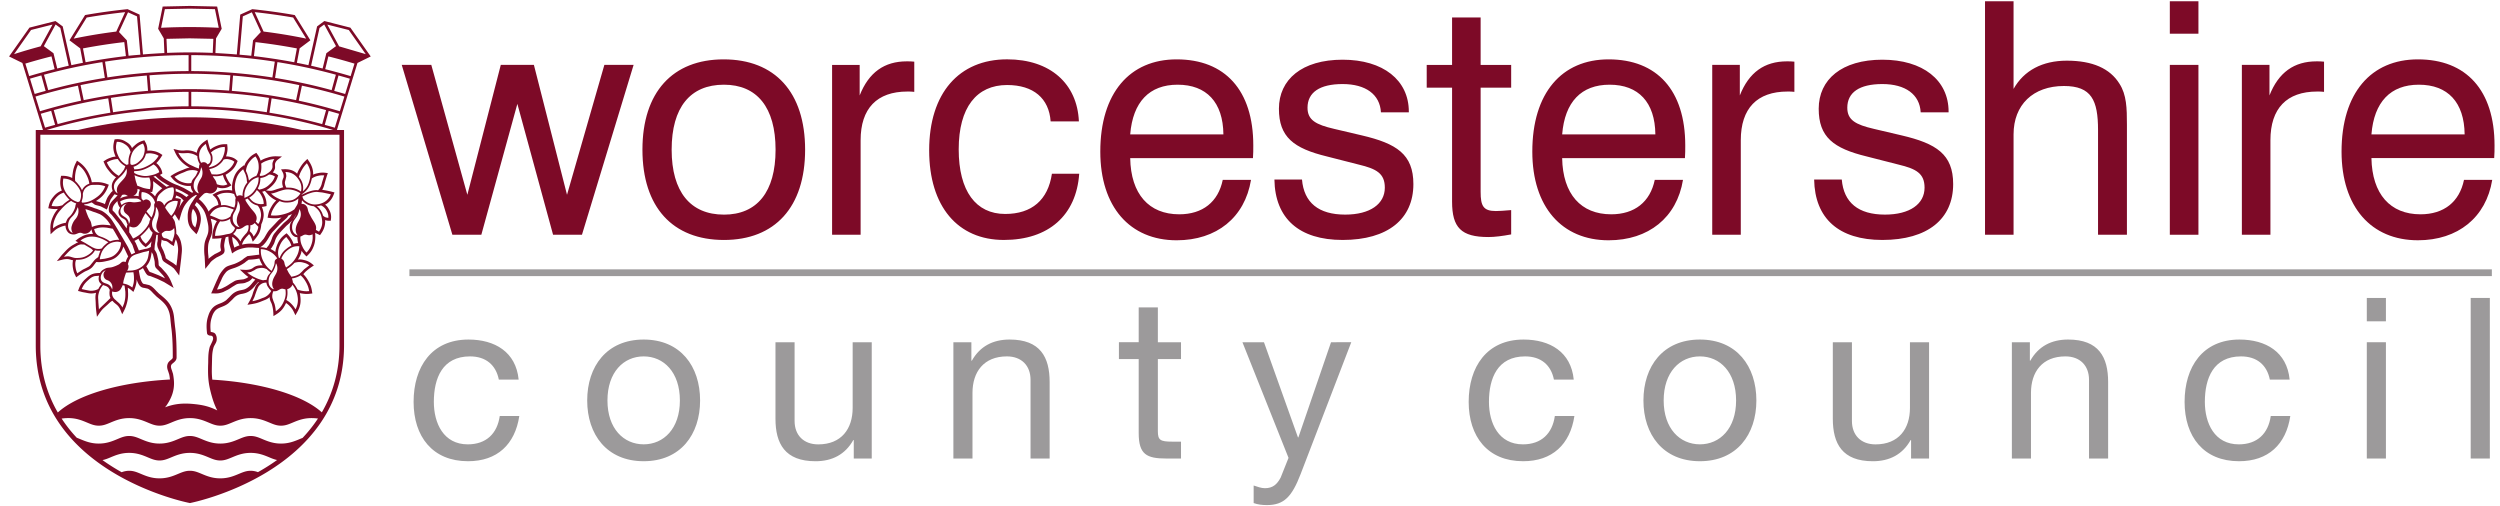
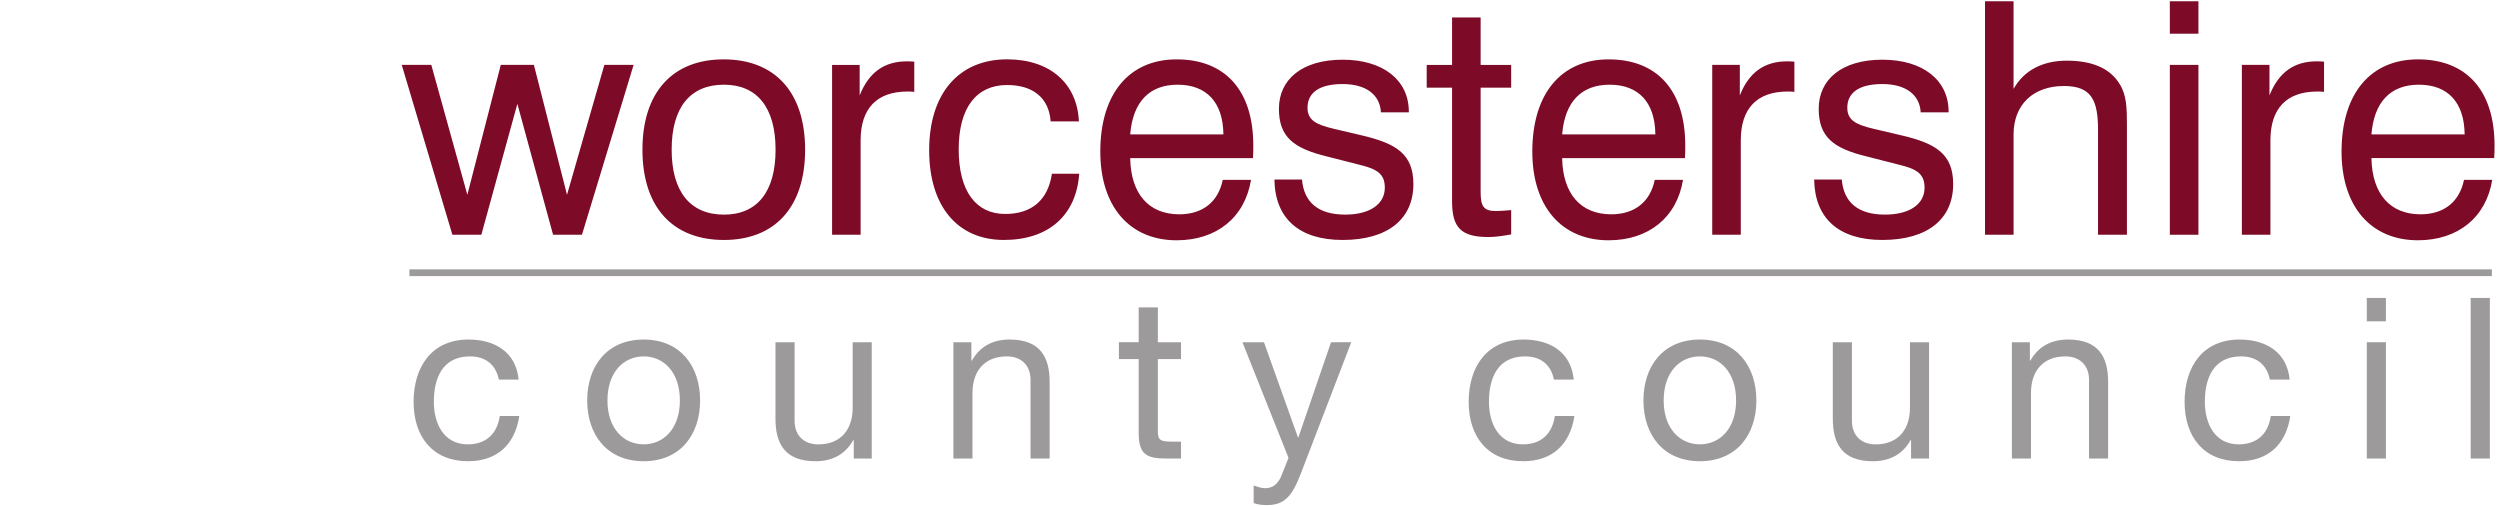
<svg xmlns="http://www.w3.org/2000/svg" width="158" height="32" fill="none">
  <g clip-path="url(#a)">
    <mask id="b" style="mask-type:luminance" maskUnits="userSpaceOnUse" x="-387" y="-752" width="582" height="826">
-       <path d="M-386.898 73.384h581.207v-824.686h-581.207V73.384z" fill="#fff" />
-     </mask>
+       </mask>
    <g mask="url(#b)">
-       <path d="m20.497 1.329-.03.023-.427.318-.547 2.45a25.198 25.198 0 0 0-.73-.15c.043-.225.165-.864.173-.914.05-.036.68-.51.68-.51L18.63.953l-.037-.007a37.383 37.383 0 0 0-2.626-.364l-.022-.003-.762.344-.216 2.52c-.449-.038-.9-.067-1.352-.09.008-.229.039-.897.039-.93l.358-.603-.288-1.407-1.733-.038-1.712.038-.011.066-.273 1.341.356.603c.001.033.029.7.04.93-.452.022-.903.05-1.355.088L8.821.922l-.76-.344-.022.003c-.88.09-1.764.213-2.627.364l-.036.007-.985 1.595.679.51c.008.05.129.687.17.912-.242.046-.485.097-.729.151l-.547-2.45-.458-.34-1.649.417-.015.025L.574 3.568l.84.411 1.3 4.235h-.45v.013H2.26v13.61c0 8.04 9.618 9.933 9.716 9.95l.028.007.025-.006c.1-.018 9.715-1.94 9.715-9.98V8.227h-.004v-.013h-.445c.158-.526 1.278-4.17 1.297-4.235l.838-.411-1.285-1.82-1.648-.42zm-.304.44c.005-.005.264-.198.297-.22l.746 1.368-.611.447-.236.966c-.24-.06-.485-.122-.728-.176l.532-2.385zm1.034 2.953-.268.974a33.356 33.356 0 0 0-3.575-.772l.15-.999c1.247.198 2.48.464 3.694.797zm-6.669.037-.076.968a33.932 33.932 0 0 0-2.49-.095c-.828.001-1.65.032-2.467.094l-.077-.968c.845-.063 1.69-.096 2.543-.096.86 0 1.715.035 2.567.097zm-3.997-1.416-.04-.888 1.467-.032 1.495.032-.039.888c-.485-.02-.968-.032-1.453-.032-.48 0-.954.013-1.43.032zm6.437 2.844-.137.906a31.9 31.9 0 0 0-4.773-.375v-.913a32.71 32.71 0 0 1 4.91.382zm-5.079-.382v.913a31.695 31.695 0 0 0-4.774.377l-.137-.909a32.942 32.942 0 0 1 4.911-.381zm-6.628.524-.2-.95a33.688 33.688 0 0 1 4.188-.605l.076.967c-1.369.111-2.727.308-4.064.588zm1.55-.114.136.908c-1.126.181-2.237.42-3.333.721l-.248-.886a32.495 32.495 0 0 1 3.444-.743zm5.163.672c3.08 0 6.123.449 9.048 1.327h-1.983a31.608 31.608 0 0 0-14.132 0H2.954a31.422 31.422 0 0 1 9.05-1.327zm5.024.236.138-.908c1.162.186 2.31.434 3.442.743l-.246.886a31.445 31.445 0 0 0-3.334-.721zm-2.377-1.38.076-.967c1.412.113 2.807.316 4.187.604l-.201.949a32.851 32.851 0 0 0-4.062-.586zm1.397-2.196c.025-.208.087-.741.1-.885.876.1 1.755.234 2.615.397l-.165.876a35.718 35.718 0 0 0-2.55-.388zm2.48-2.44c.002.007.809 1.31.82 1.332a33.762 33.762 0 0 0-2.69-.445l-.56-1.228c.814.09 1.629.203 2.43.341zm-3.181-.072.569-.258c.122.266.535 1.164.57 1.245-.067.073-.494.526-.494.526l-.112.978c-.247-.028-.495-.047-.741-.07.034-.408.2-2.336.208-2.42zm2.02 2.862-.152 1a34.152 34.152 0 0 0-5.127-.404v-1.01c1.779.006 3.541.146 5.28.414zm-7.185-2.141c.036-.19.217-1.071.238-1.178l1.571-.032 1.593.033c.023.107.203.987.24 1.177a38.137 38.137 0 0 0-1.836-.046c-.6.001-1.208.015-1.806.046zm1.737 1.727v1.01c-1.726.004-3.438.14-5.13.402l-.151-.998a34.76 34.76 0 0 1 5.281-.414zm-6.51.452-.165-.876a36.483 36.483 0 0 1 2.61-.399c.017.143.08.676.103.885-.855.1-1.705.228-2.548.39zM8.09.777c.14.063.505.23.57.258l.21 2.422c-.25.02-.498.04-.743.068l-.112-.977-.496-.526c.039-.08.45-.979.572-1.245zM4.658 2.44l.821-1.332c.8-.138 1.616-.252 2.429-.34l-.56 1.227a33.9 33.9 0 0 0-2.69.445zm1.812 1.485.155.999a33.265 33.265 0 0 0-3.577.773l-.269-.974a34.52 34.52 0 0 1 3.691-.798zM3.514 1.549c.035.024.294.215.3.22 0 .006.527 2.37.53 2.385-.244.054-.485.115-.726.176l-.237-.966-.61-.447.743-1.368zM.89 3.421c.044-.065 1.064-1.513 1.072-1.525.045-.012.984-.25 1.358-.343l-.752 1.375c-.557.148-1.12.314-1.678.493zm.712.598a35.474 35.474 0 0 1 1.652-.457c.01.03.19.779.198.808-.536.136-1.074.278-1.606.44-.01-.026-.231-.759-.244-.79zm.295.953c.237-.072.477-.138.715-.206l.272.977c-.23.063-.462.127-.692.195-.012-.04-.285-.928-.295-.966zm.345 1.13a32.971 32.971 0 0 1 2.684-.689l.198.949c-.874.19-1.739.409-2.596.668-.01-.034-.273-.89-.286-.928zm.334 1.09c.22-.067.44-.126.658-.187l.248.885c-.213.06-.427.116-.634.179-.006-.01-.258-.833-.272-.877zm13.726 22.647a1.324 1.324 0 0 0-.46-.086c-.272 0-.479.086-.742.195-.317.134-.679.284-1.178.284-.5 0-.86-.15-1.177-.284-.263-.11-.471-.195-.741-.195-.273 0-.48.086-.743.195-.317.134-.679.284-1.179.284-.499 0-.859-.15-1.177-.284-.262-.11-.469-.195-.743-.195a1.38 1.38 0 0 0-.474.091 13.244 13.244 0 0 1-1.212-.767c.172-.032.327-.095.51-.172.317-.133.679-.283 1.176-.283.5 0 .863.15 1.179.283.262.11.471.198.741.198.273 0 .48-.089.743-.198.317-.133.679-.283 1.179-.283.498 0 .86.15 1.177.283.262.11.47.198.741.198.273 0 .478-.089.742-.198.318-.133.678-.283 1.177-.283.5 0 .86.15 1.18.283.174.075.327.134.49.168-.398.284-.805.54-1.209.766zm2.82-2.162c-.061.023-.12.046-.182.073-.318.133-.68.284-1.18.284-.498 0-.859-.151-1.176-.284-.262-.11-.47-.196-.743-.196-.271 0-.478.086-.741.196-.317.133-.679.284-1.178.284-.5 0-.86-.151-1.177-.284-.263-.11-.471-.196-.741-.196-.273 0-.48.086-.743.196-.317.133-.679.284-1.179.284-.499 0-.859-.151-1.177-.284-.262-.11-.469-.196-.743-.196-.272 0-.478.086-.741.196-.316.133-.678.284-1.178.284-.499 0-.859-.151-1.179-.284-.075-.032-.144-.059-.212-.085a8.643 8.643 0 0 1-.956-1.212c.133-.018.273-.03.427-.03.502 0 .86.15 1.179.283.262.11.468.197.741.197.273 0 .48-.087.743-.197.317-.133.679-.282 1.176-.282.5 0 .863.15 1.179.282.262.11.471.197.741.197.273 0 .48-.087.743-.197.317-.133.679-.282 1.179-.282.498 0 .86.15 1.177.282.262.11.47.197.741.197.273 0 .478-.087.742-.197.318-.133.678-.282 1.177-.282.5 0 .86.15 1.18.282.262.11.469.197.739.197.273 0 .48-.087.742-.197.318-.133.68-.282 1.18-.282.15 0 .283.01.414.027a9.15 9.15 0 0 1-.974 1.226zm-8.188-4.05-.068-.214c-.032-.088-.062-.167-.062-.244 0-.031.004-.06.016-.091.018-.05.071-.093.13-.141.094-.078.21-.178.21-.343v-.14c0-.365-.007-1.18-.101-1.836l-.039-.362c-.028-.306-.05-.57-.226-.909-.166-.319-.414-.52-.677-.733l-.061-.05-.194-.192c-.126-.14-.256-.281-.442-.356l-.245-.057c-.111-.012-.146-.018-.216-.144-.07-.129-.088-.219-.118-.358l-.02-.09-.033-.185-.014-.085c.03-.014.063-.03.095-.05.063-.034.117-.069.164-.104l.122.215.034.06c.03.058.09.138.142.177.06.04.135.04.201.065l.407.161.43.206.605.369-.136-.338c-.1-.243-.18-.383-.339-.593l-.292-.324-.04-.039-.063-.053-.054-.052c-.026-.04-.026-.072-.026-.142l-.013-.155-.023-.142c-.035-.124-.053-.253-.101-.37a1.223 1.223 0 0 0-.075-.14c-.011-.02-.051-.07-.049-.09l.018-.262.04-.25.031-.2.028-.204a.315.315 0 0 0 .095-.002l-.01.393a.811.811 0 0 0-.03.19c0 .066.011.134.032.214l.086.202.047.088.024.05.09.243.008.05.036.13a.4.4 0 0 0 .168.18l.055.04.17.107.114.07.067.045.152.118.097.123.242.329.035-.3.094-.786.021-.22c.022-.192.04-.36.003-.598-.036-.206-.053-.31-.158-.505a.906.906 0 0 0-.176-.232 2.495 2.495 0 0 0-.056-.566c-.019-.107-.027-.193-.08-.29-.01-.015-.115-.177-.105-.19.058-.066.105-.124.147-.184l.271.423.144-.494c.095-.275.158-.43.334-.654.187-.238.33-.36.588-.497.023.013.045.02.066.025a2.11 2.11 0 0 0-.219.287l-.076.122a1.592 1.592 0 0 0-.24.501c-.048.187-.056.3-.052.471.001.207.034.426.14.607.076.134.19.238.296.35l.114.121.084-.154c.009-.02.197-.457.197-.823a1.252 1.252 0 0 0-.386-.864l.05-.08.067-.107c.108.084.176.15.274.271.243.291.312.516.405.923.053.23.076.355.066.582-.006.177-.06.306-.117.445-.056.138-.115.28-.135.475-.034.335-.002.63.014.745l.04.777.194-.24.084-.102a.774.774 0 0 1 .188-.202l.105-.08.137-.093.063-.03c.174-.084.314-.153.377-.221.12-.132.062-.29.047-.446-.01-.118.022-.241.041-.356l.018-.087.042-.146.052-.012c.04-.011.08-.017.115-.022.003.159.017.284.056.464l.176.597.129-.093c.21-.128.342-.18.58-.237.224-.051.352-.051.598-.046.098.007.196.02.293.022.037.002.073-.002.108.017-.013.155-.01.288.01.413l-.348.044-.403.05-.215.144-.097.082a2.551 2.551 0 0 1-.508.266l-.154.048c-.13.045-.283.082-.396.163-.09.067-.17.164-.24.253a1.763 1.763 0 0 0-.25.434l-.078.164-.35.8.175.003c.223.01.362-.01.574-.084l.313-.156.11-.065.175-.117.212-.128c.179-.108.413-.052.603-.124l.056-.025c.102-.038.19-.07.291-.162l.093-.102.107.053.079.035-.16.182c-.114.143-.216.267-.399.375-.107.066-.213.086-.325.108-.12.023-.254.05-.402.136-.156.093-.25.197-.343.297l-.22.213a1.427 1.427 0 0 1-.377.197c-.194.077-.394.158-.553.385-.122.173-.16.29-.22.485-.061.203-.08.397-.08.575 0 .145.012.28.027.426.008.09.075.136.155.156.06.015.137 0 .184.048.104.116.011.295-.044.412l-.118.246c-.088.323-.093.546-.1.829l-.002.205c-.007.166-.01.318-.01.46 0 .514.044.904.19 1.458.115.437.223.736.393 1.077-.449-.227-.845-.337-1.423-.398-.738-.079-1.273-.025-1.877.201.036-.046.068-.083.107-.14.314-.47.46-.888.46-1.374 0-.189-.024-.387-.064-.601zm-4.678-5.865a.349.349 0 0 0 .162.193c-.086.104-.153.2-.201.305a.863.863 0 0 1-.356.11c-.129.017-.214 0-.328-.023l-.118-.022-.251-.056c.091-.218.183-.358.393-.548.154-.14.247-.226.442-.273l.26-.021-.016.083a.524.524 0 0 0 .013.252zm-.03.827a1.27 1.27 0 0 1 .289-.576c-.003.004.137.05.148.053.065.02.116.055.172.095.045.05.06.106.104.155a1.07 1.07 0 0 0-.007.381c.014.053.029.097.05.136-.223.226-.455.44-.682.66l-.048.068-.035-.45-.008-.161c-.003-.056-.007-.103-.007-.153 0-.065.005-.129.023-.208zm.693-.56c-.127-.117-.33-.109-.456-.23-.138-.128-.112-.366-.022-.515a.416.416 0 0 1 .246-.2.345.345 0 0 0-.136.364.34.34 0 0 0 .141.216c.061.04.136.053.197.094a.475.475 0 0 1 .194.54.508.508 0 0 0-.164-.268zm.172.389a.357.357 0 0 0 .125.031.412.412 0 0 0 .266-.045c.13-.067.163-.162.231-.29.018-.032.03-.064.04-.093l.12.03.05.39.002.162c0 .202-.02.362-.09.595l-.103.25c.017-.04-.128-.206-.156-.237a1.994 1.994 0 0 0-.187-.171c-.022-.018-.094-.104-.12-.104l-.032-.038a.528.528 0 0 1-.139-.238.578.578 0 0 1-.007-.242zm.689-.505c.016-.076.022-.155.05-.252.05-.172.08-.27.14-.432l.404-.02.053-.01c.03.131.038.221.041.398 0 .185-.015.294-.068.466l-.04.11a1.262 1.262 0 0 0-.36-.204l-.22-.056zm.576-.817-.327.017c.02 0 .066-.114.072-.133a.44.44 0 0 0 .012-.22c-.005-.02-.033-.062-.029-.073l.021-.066.053-.162c.06-.126.106-.201.202-.272l.047-.033.12-.055.055-.021.475-.144.11-.025.087-.017.17-.047-.015.127-.015.085c-.032.206-.056.34-.17.518-.12.177-.216.266-.41.376-.162.087-.263.112-.458.145zM6.77 14.22c-.234-.02-.392-.03-.644.025-.114.025-.18.046-.322.1 0-.067-.019-.135-.036-.22-.033-.177-.122-.256-.194-.423-.07-.173-.112-.269-.177-.481l.064.012.27.088.155.06.16.05.263.103c.153.082.23.146.368.28.12.118.182.213.268.342l.06.093a2.23 2.23 0 0 0-.235-.03zm.36.237.125.206.136.24.05.084.095.17a1.479 1.479 0 0 0-.321.024 1.197 1.197 0 0 0-.251.074c-.02.008-.173-.107-.198-.12a2.834 2.834 0 0 0-.216-.109c-.117-.053-.247-.08-.356-.15a.557.557 0 0 1-.218-.306l-.028-.094.212-.065c.232-.051.37-.043.595-.022l.375.068zm-.91.558c.224.064.44.179.629.3-.04.023-.075.048-.114.077l-.119.104a1.196 1.196 0 0 0-.181.206.693.693 0 0 1-.478-.02l-.125-.057-.055-.032-.22-.13-.185-.113-.287-.152.126-.083c.26-.137.431-.175.71-.157.1.007.198.027.299.057zm-1.11.43.216.01.17.103.256.15.13.117c-.098.13-.187.208-.345.304-.247.15-.43.177-.726.177-.198.002-.392-.131-.59-.104l-.18.027.082-.095.047-.05c.2-.213.332-.354.6-.497l.079-.043a.667.667 0 0 1 .261-.098zm-.299.975c.31 0 .515-.03.787-.194.191-.12.295-.213.409-.409.123.035.228.04.349.02a1.351 1.351 0 0 0-.087.216 1.419 1.419 0 0 0-.057.19l-.137.103c-.096.071-.165.174-.243.265-.07.082-.126.175-.22.234-.065.038-.132.072-.197.107l-.187.091-.342.227a1.175 1.175 0 0 1-.108-.36 1.452 1.452 0 0 1-.02-.227c0-.083.009-.163.053-.263zm1.563-.33a1.09 1.09 0 0 1 .321-.512.942.942 0 0 1 .54-.284.743.743 0 0 1 .214-.019.532.532 0 0 1 .192.048l.007.01a.973.973 0 0 1-.288.677c-.216.23-.426.273-.744.342l-.309.037c.01-.104.027-.185.067-.299zm1.224-1.308-.133-.235-.246-.41-.074-.113a1.95 1.95 0 0 0-.299-.382 1.723 1.723 0 0 0-.42-.321l-.311-.12-.148-.046-.145-.056-.311-.101-.168-.03a.202.202 0 0 0-.03-.053 1.4 1.4 0 0 0 .458-.12c.035-.016.182.12.22.138.139.06.294.066.427.136.026.012.333.167.328.178l.06-.127.07-.198.035-.114.083-.205.19-.262.067-.072c.057.046.118.06.181.065-.055.078-.124.147-.196.22-.18.18-.381.386-.36.74.008.124.08.192.136.239l.059.06.417.523.447.652.12.183.314.525.169.496-.053.021-.176.089-.223-.471-.307-.53-.18-.299zm-3.075-.24c.015.075.033.118.08.184a.438.438 0 0 1-.257-.244c-.08-.175-.045-.392.034-.563.072-.154.22-.253.317-.39.097-.138.165-.29.218-.45-.006.019.022.078.03.1a.768.768 0 0 1-.175.663 1.107 1.107 0 0 0-.233.43.507.507 0 0 0-.014.27zm-.517-1.468a2.23 2.23 0 0 1 .488-.378c.097.07.204.12.331.165-.044.048-.054.112-.065.183a.656.656 0 0 1-.03.119 1.697 1.697 0 0 1-.207.382c-.103.148-.218.194-.294.358-.029.066-.054.123-.069.178a1.495 1.495 0 0 0-.392.106 1.58 1.58 0 0 0-.416.246c0-.268.047-.457.173-.724.097-.198.18-.301.333-.476.051-.06.1-.112.148-.159zm-.457-.034-.287-.02c.049-.188.11-.319.243-.478.166-.197.299-.292.53-.37.038.068.083.135.137.204.077.098.15.179.226.247a2.283 2.283 0 0 0-.454.35 1.282 1.282 0 0 1-.395.066zm1.377-.268c-.292-.086-.47-.212-.665-.465-.194-.252-.284-.49-.284-.768 0-.08.011-.166.025-.255.37.013.625.142.86.438.167.21.26.378.26.608 0 .038-.002.076-.006.118a.778.778 0 0 1-.085.283l-.105.041zm.025-1.118a1.436 1.436 0 0 0-.2-.215 1.825 1.825 0 0 1 .012-.472 1.86 1.86 0 0 1 .169-.558c.261.2.403.374.554.688.091.193.131.319.16.511a.812.812 0 0 0-.126.056.726.726 0 0 0-.338.366 1.415 1.415 0 0 0-.231-.376zm.269.866.008-.058a.893.893 0 0 0 .006-.21c.048-.245.141-.378.343-.49.142-.079.255-.079.413-.079l.086-.001c.227-.004.377.023.576.093-.141.338-.304.534-.619.746-.287.192-.508.273-.822.288-.012-.006-.041-.035-.056-.042l.065-.247zm5.909-.166c.102.033.18.072.293.136l.184.178c-.205.26-.275.448-.39.69l.052-.116c.089-.208.124-.34.149-.561l.01-.096-.094-.026a1.01 1.01 0 0 0-.25-.036.96.96 0 0 0 .046-.17zm-.037-.44.08.027.314.144.114.062.324.186a1.593 1.593 0 0 0-.135.123l-.25-.174a1.833 1.833 0 0 0-.437-.19.76.76 0 0 0-.01-.177zm.146.801c-.022.17-.053.287-.125.459a2.092 2.092 0 0 1-.134.263 1.445 1.445 0 0 1-.155.204c-.04-.04-.08-.083-.124-.142-.108-.144-.171-.225-.263-.376a.64.64 0 0 1 .374-.365.62.62 0 0 1 .427-.043zm-1.034 2.42c.074.069.158.081.228.09a.4.4 0 0 1 .115.031c.054.03.094.06.14.097.045.037.098.08.168.12l.136.078.032-.152c.017-.074.045-.154.087-.276.08.158.093.232.127.426.015.087.019.162.019.234 0 .1-.011.19-.022.296l-.022.229-.061.48-.186-.145-.065-.042-.133-.081-.137-.09-.074-.05c-.045-.034-.065-.046-.079-.076l-.018-.074-.014-.064-.106-.292-.021-.047-.057-.107-.064-.143c-.037-.085-.015-.173-.002-.263.002-.023.029-.162.01-.178zm.822-.37a1.34 1.34 0 0 1-.089.339l-.052.181s-.092-.063-.092-.065a1.208 1.208 0 0 0-.244-.138c-.081-.027-.187-.018-.246-.088a.3.3 0 0 1-.078-.195c0-.018 0-.039.004-.058.08-.046.122-.108.22-.137.093-.027.189.002.283-.013a.401.401 0 0 0 .226-.124c.02-.019.033-.038.05-.057.011.091.022.19.022.282l-.004.072zm-.053-2.494a1.041 1.041 0 0 1-.117.349.997.997 0 0 0-.09.034.741.741 0 0 0-.391.34c-.026-.07-.049-.129-.114-.186-.064-.053-.105-.087-.188-.097a.274.274 0 0 0-.16.022v-.019c0-.053.009-.104.025-.17.049-.189.142-.273.297-.41.215-.194.406-.273.669-.296l.061.027c.014.069.026.133.026.195 0 .065-.007.13-.018.21zm-1.302-.825.312.237.27.216a1.92 1.92 0 0 0-.13.107c-.14.125-.254.229-.323.41a1.453 1.453 0 0 0-.323-.292l.046.004.095.007.023-.094c.03-.135.04-.215.043-.352 0-.092-.003-.17-.013-.243zm.075 1.77a2.385 2.385 0 0 1-.107.389.88.88 0 0 1-.068.14l-.311-.378.041-.062c.076-.112.172-.146.208-.277.022-.079.035-.131.012-.207-.034-.113-.103-.17-.213-.207-.101-.034-.173.017-.258.061a.453.453 0 0 0-.081-.09c-.047-.043-.042-.445 0-.445a.84.84 0 0 1 .539.22.805.805 0 0 1 .292.462c-.107.115-.022.241-.054.394zm-.263-1.264a2.239 2.239 0 0 1-.44-.08l-.37-.139c-.023-.116-.071-.202-.102-.338-.03-.13-.05-.219-.068-.324.115.06.23.1.39.133.188.039.357.022.544.012.022.068.046.138.058.205.015.09.018.178.018.268l-.03.263zm-.857.26c.063-.096.064-.177.064-.278.049.02.097.037.15.054l-.018.053a.857.857 0 0 0-.056.361.876.876 0 0 0-.28-.023h-.065a.404.404 0 0 0 .205-.168zm-.135.336c.127-.003.221-.006.33.066.055.036.09.067.106.111-.154.035-.241.05-.398.061-.178.013-.288-.053-.46-.011-.16.037-.261.066-.376.183a.488.488 0 0 1-.092-.232 1.46 1.46 0 0 1 .773-.177l.117-.001zm-.92 0c.039-.046.073-.095.105-.149l.032-.076c.057-.014.11-.032.181-.022.088.013.133.061.201.09a1.55 1.55 0 0 0-.52.157zm.01.568c.012.012-.049.116-.055.129a.44.44 0 0 0-.037.182c.003.117.07.218.152.293.084.075.199.108.278.185.08.08.076.189.14.275-.014.029-.042.148-.057.259l-.323-.467-.218-.273-.198-.25-.093-.095c-.047-.042-.054-.053-.056-.073-.014-.247.128-.393.307-.573.015.144.076.32.16.408zm.464.74c-.072-.103-.192-.154-.289-.228a.34.34 0 0 1-.135-.367.417.417 0 0 1 .127-.24.434.434 0 0 1 .281-.14c-.097.013-.18.153-.2.237a.359.359 0 0 0 .081.337c.103.101.225.16.275.306a.433.433 0 0 1-.04.391.512.512 0 0 0-.1-.296zm.123.605.008-.097.021-.06a.362.362 0 0 0 .08.036c.1.036.17.042.273.017.14-.037.194-.122.29-.231.118-.136.124-.255.216-.413.054-.098.093-.17.138-.247l.315.381a.56.56 0 0 0-.068.175l-.014.075a1.797 1.797 0 0 1-.338.48 1.874 1.874 0 0 1-.68.498l-.151-.258-.09-.133v-.223zm1.48.244a1.192 1.192 0 0 1-.225.468c-.073.1-.132.16-.216.234l-.172-.172a.889.889 0 0 1-.16-.303c.098-.076.19-.165.296-.277.108-.118.186-.212.255-.32a.633.633 0 0 0 .029.104c.043.104.089.155.194.266zm-.897.382c.039.089.082.16.15.25.079.102.134.159.235.235l.07.054.072-.055c.121-.1.188-.168.296-.318l-.032.216-.01.139-.09.046a.67.67 0 0 1-.216.07c-.032.005-.063.01-.1.018l-.107.027c-.086.02-.164.038-.242.06l-.192-.46-.089-.147c.097-.046.18-.09.255-.135zm.81.999.013-.084.013-.068.081.148.08.313.028.15.006.113c.003.075.003.17.07.272l.103.106.042.036.038.04.273.298c.05.067.083.12.118.18l-.385-.186s-.432-.17-.435-.17c-.053-.022-.108-.026-.158-.066-.042-.037-.062-.091-.09-.14l-.115-.202c.042-.046.08-.097.12-.158.136-.208.163-.374.199-.582zm.062-1.804a.717.717 0 0 1-.009-.217c.018-.187.139-.34.184-.518.045-.185.057-.294.055-.484 0 .022.054.075.065.097a.715.715 0 0 1 .104.323c.031.367-.28.736-.064 1.087.039.068.07.106.136.15a.434.434 0 0 1-.322-.147.582.582 0 0 1-.15-.29zm.899-2.476-.394-.311-.435-.335c.054-.014.103-.028.14-.035.146.144.269.262.44.367.153.096.292.179.437.254a1.03 1.03 0 0 0-.188.06zm-.927-.74c-.262.062-.421.081-.68.026-.182-.038-.3-.08-.435-.165a.509.509 0 0 1-.002-.112c.329-.002.543-.056.852-.207.143-.07.26-.14.366-.217a.691.691 0 0 1 .253.237c.066.09.095.156.118.253a1.523 1.523 0 0 1-.472.186zm-.315-.56c-.288.144-.49.194-.8.196a.292.292 0 0 0-.03-.119l-.02-.04c.163-.051.268-.11.41-.231.198-.168.316-.31.385-.596a.965.965 0 0 1 .422-.008.981.981 0 0 1 .38.14c-.204.317-.393.484-.747.658zm-.169-.804c-.058.244-.163.367-.345.524a.739.739 0 0 1-.437.2l-.084-.05a1.66 1.66 0 0 1-.01-.217c0-.104.019-.203.058-.327.07-.228.155-.356.346-.527.136-.12.241-.178.399-.232.07.133.108.254.108.384a.958.958 0 0 1-.035.245zm-.928.097c-.041.137-.062.25-.062.367l-.006.214-.112.04c-.284-.154-.44-.337-.567-.651a1.197 1.197 0 0 1-.105-.474c0-.103.02-.212.051-.33a.79.79 0 0 1 .463.12c.227.134.34.276.409.528a1.493 1.493 0 0 0-.07.186zm-.737.25c.116.196.262.335.475.455-.037.07-.05.162-.108.243a2.291 2.291 0 0 1-.255.311.921.921 0 0 1-.056.052 1.625 1.625 0 0 1-.49-.424 1.641 1.641 0 0 1-.259-.42c.103-.065.182-.104.308-.146.15-.047.242-.065.385-.07zm.28 1c.127-.14.191-.233.277-.402-.012.028.014.116.014.147a.7.7 0 0 1-.108.39c-.172.278-.54.477-.522.846a.449.449 0 0 0 .05.194.43.43 0 0 1-.214-.28c-.12-.413.27-.639.503-.895zm5.604-1.405c.136-.129.238-.193.42-.265.167-.068.286-.09.455-.092.003.037.007.074.007.109 0 .098-.016.187-.047.305-.087.314-.206.492-.457.673-.132.094-.287.16-.504.204l-.006-.042.139-.162c.09-.145.1-.255.095-.421a.596.596 0 0 0-.102-.309zm.354 1.385-.302-.012c-.048-.098-.09-.182-.15-.33.23-.047.397-.118.542-.221.16-.117.272-.232.357-.379.15-.051.232-.044.401-.002.118.03.192.069.279.137a1.18 1.18 0 0 1-.463.565 1.194 1.194 0 0 1-.664.242zm.548.397.141.224a.705.705 0 0 1-.27.07 1.131 1.131 0 0 1-.396-.078l-.03-.095c-.048-.176-.145-.246-.232-.415l.25.01c.154-.016.278-.04.394-.084.036.14.072.23.143.368zm-.992-1.111-.118.073a.734.734 0 0 0-.11-.103.329.329 0 0 0-.137-.036h-.015c-.015 0-.155.034-.147.047a.914.914 0 0 1-.127-.454c0-.036 0-.07.004-.108.032-.258.16-.452.416-.639l.104.363.108.216c.05.09.098.165.102.282l.002.055a.515.515 0 0 1-.082.304zm-.614.056c-.058.08-.037.178-.06.284l-.221-.086-.37-.173a1.741 1.741 0 0 1-.49-.415 1.51 1.51 0 0 1-.217-.329c.222.056.412.025.621.02.242.027.384.073.582.196.004.17.053.326.155.503zm-.12.446c-.035.089-.066.16-.122.26l-.024.042-.079.101c-.06.071-.119.132-.158.239-.014.04-.026.076-.035.11a1.07 1.07 0 0 1-.529-.046 1.085 1.085 0 0 1-.527-.351c.182-.11.317-.179.532-.26l.133-.055a.983.983 0 0 1 .4-.105.906.906 0 0 1 .409.065zm-.233.675a.483.483 0 0 1 .03-.079c.067-.144.182-.267.26-.407.08-.135.123-.288.15-.442a.754.754 0 0 1 .061.543c-.026.118-.105.21-.159.312-.101.194-.188.425-.114.644.022.06.042.1.061.16a.434.434 0 0 1-.242-.198c-.101-.159-.098-.357-.047-.533zm.172 2.226a.91.91 0 0 1 .008.108c0 .178-.057.393-.114.552-.07-.068-.142-.14-.167-.215a1.307 1.307 0 0 1-.071-.44v-.049c0-.141.012-.226.048-.36.013-.046.031-.078.045-.117.127.15.21.298.25.521zm4.062-3.379c.134-.097.242-.146.42-.205.164-.054.283-.074.427-.081-.044.002-.116.182-.124.22-.034.11.015.248-.023.353-.065.173-.171.244-.33.348a.716.716 0 0 1-.427.145l-.042-.058c.089-.165.105-.274.111-.503a1.83 1.83 0 0 0-.012-.219zm-.052.91c.186-.022.316-.07.484-.178l.054-.037c.077-.009.116.004.192.027l.045.017.144.072a1.14 1.14 0 0 1-.35.515 1.113 1.113 0 0 1-.583.306l-.065.016c-.027-.025-.054-.05-.084-.075.117-.215.166-.41.163-.662zm1.581-.38c.346.007.601.14.809.436.137.194.202.373.202.572 0 .075-.008.151-.026.231a1.292 1.292 0 0 0-.78-.249.888.888 0 0 0-.137.002.594.594 0 0 1-.097-.362l.039-.146.048-.203c0-.111-.02-.194-.058-.281zm1.892 3.313c-.066-.156-.181-.304-.255-.44-.067-.129-.14-.25-.19-.39-.035-.107-.035-.236-.116-.326-.052-.061-.09-.101-.17-.125a.347.347 0 0 0-.14-.011l.03-.23a1.111 1.111 0 0 0 .746.373c.29.19.43.397.5.74.02.1.032.19.032.28 0 .207-.07.391-.203.59l-.198-.113a.51.51 0 0 0-.036-.348zm-1.773 4.091a.418.418 0 0 0 .172-.081.396.396 0 0 0 .154-.201c.187.24.295.488.328.753a1.243 1.243 0 0 1-.133.81 1.514 1.514 0 0 0-.219-.301 1.37 1.37 0 0 0-.366-.294c.08-.223.093-.428.064-.686zm.646.023a1.862 1.862 0 0 0-.293-.448c0-.08-.029-.152-.055-.25.22-.034.396-.098.544-.2.151.137.23.238.337.425.118.207.168.356.206.574a1.384 1.384 0 0 1-.363-.004 1.394 1.394 0 0 1-.376-.097zm.29-1.136-.167.153c-.127.086-.3.145-.515.176-.045-.085-.103-.15-.161-.245l-.053-.1-.069-.135c.181-.113.34-.232.48-.395a.94.94 0 0 1 .6-.007.887.887 0 0 1 .343.162l-.33.254-.129.137zm-1.014-.254-.062-.138c-.033-.08-.034-.15-.058-.218a.372.372 0 0 0-.058-.105c-.006-.003-.006-.007-.01-.01a.737.737 0 0 0-.11-.097c.1-.24.215-.39.42-.547.24-.182.426-.245.72-.227-.021.322-.088.522-.262.794-.163.253-.35.405-.58.548zm.623-3.83-.095.152c-.227.166-.426.25-.742.328a2.01 2.01 0 0 1-.744.054c.04-.178.086-.3.19-.472.115-.194.2-.294.364-.432.148.066.287.1.48.094.265-.007.466-.051.704-.255l-.004.051-.025.229c-.031.102-.076.169-.128.25zm.026.444a1.81 1.81 0 0 1-.097.197.912.912 0 0 1-.096.136l.193-.333zm-.137 1.418a.308.308 0 0 0 .203.045c.005.146.021.262.053.378a1.32 1.32 0 0 0-.29.05 1.634 1.634 0 0 0-.13-.275 1.66 1.66 0 0 0-.242-.322l-.07-.073-.083.062c-.246.19-.37.35-.498.633-.065.153-.11.315-.132.488a1.342 1.342 0 0 0-.25-.162l-.046-.027.077-.095c.039-.07.08-.136.118-.204.058-.108.08-.227.129-.342.03-.072.079-.15.123-.216.053-.072.114-.148.175-.21l.063-.073.306-.318.17-.149.24-.236c-.059.073-.117.146-.153.24-.096.272-.018.64.237.806zm-.175.585a1.516 1.516 0 0 0-.285.18c-.223.17-.35.335-.459.605l-.041-.002a1.096 1.096 0 0 1-.056-.332c0-.165.046-.312.114-.467.105-.238.217-.375.407-.53l.186.246a1.3 1.3 0 0 1 .134.3zm-.893.812a.387.387 0 0 0-.08.052c-.1.077-.078.183-.096.297l-.034.121a2.45 2.45 0 0 1-.144.314 1.495 1.495 0 0 1-.487-.545 1.394 1.394 0 0 1-.198-.726c0-.032 0-.067.004-.101.221.008.375.047.583.162a1.2 1.2 0 0 1 .452.426zm.579-2.542a.496.496 0 0 0 .115-.165c.083-.03.162-.063.234-.102l-.072.126c-.11.179-.294.314-.45.452l-.318.333-.063.068-.199.244c-.065.083-.128.21-.159.313a2.223 2.223 0 0 1-.205.44l-.145.18a1.336 1.336 0 0 0-.397-.055.965.965 0 0 0 .287-.237c.21-.23.316-.532.528-.761l.066-.068.239-.251.08-.087c.142-.154.31-.286.459-.43zm-1.57 2.862c.028.05.051.086.07.12a1.139 1.139 0 0 0-.316.016.733.733 0 0 0-.285.132.555.555 0 0 1-.188.097 1.03 1.03 0 0 1-.343.034l-.312-.016.23.212c.117.108.21.188.311.253a.584.584 0 0 1-.218.118l-.06.025c-.188.037-.438.025-.607.125l-.259.156-.156.103-.117.07-.264.133c-.115.04-.204.057-.302.064l.2-.449.08-.174a1.63 1.63 0 0 1 .218-.383l.043-.054c.165-.214.416-.242.65-.335.215-.087.34-.152.546-.288l.133-.108.134-.093a4.04 4.04 0 0 0 .67-.075c.034.1.081.201.142.317zm-.91.566c.073-.005.144-.014.233-.036l.243-.12a.531.531 0 0 1 .218-.106c.229-.045.338-.045.547.054.07.07.15.136.245.203-.074.102-.159.162-.207.3a1.11 1.11 0 0 0-.056.178.816.816 0 0 0-.215.02 2.088 2.088 0 0 1-.526-.184 2.088 2.088 0 0 1-.482-.31zm.831.77a.55.55 0 0 1 .387-.128l.01.066a.745.745 0 0 0 .04.122c.018.036.038.067.06.1l.068.096c.011.015.12.143.125.137a.883.883 0 0 1-.535.446l-.11.043a2.54 2.54 0 0 1-.544.162l.128-.263.06-.177.065-.186.048-.117c.051-.125.087-.218.198-.301zm.601.093a.576.576 0 0 1-.041-.083c-.065-.174-.038-.38.03-.549.058-.139.182-.233.248-.366.085-.172.12-.277.155-.462-.004.019.036.081.045.103.01.035.022.071.029.107a.773.773 0 0 1 .007.219c-.017.156-.097.28-.172.411-.11.192-.197.44-.12.657a.428.428 0 0 0 .1.173c-.015-.02-.076-.027-.1-.038a.617.617 0 0 1-.092-.064.542.542 0 0 1-.089-.108zm.218.321c-.002.003.158 0 .172-.004.087-.02.153-.064.231-.107a.372.372 0 0 1 .129-.047c.097-.01.158.033.24.039.008.08.015.172.015.237 0 .198-.045.364-.146.582-.122.26-.261.413-.48.565a2.53 2.53 0 0 0-.078-.457l-.07-.179-.067-.204a.929.929 0 0 1-.01-.133c0-.087.028-.19.064-.292zm1.522-4.284c-.083.176-.14.39-.076.578a.43.43 0 0 0 .101.173.43.43 0 0 1-.282-.209.592.592 0 0 1-.074-.318.77.77 0 0 1 .103-.386c.075-.124.177-.228.24-.358.059-.128.098-.262.124-.4-.004.019.035.08.04.1.013.036.027.071.03.107a.671.671 0 0 1 .01.204c-.018.196-.131.34-.216.51zm.193.825c.118-.025.168-.101.287-.117.095-.01.184.04.281.037a.437.437 0 0 0 .198-.061c.008.067.01.13.01.192 0 .17-.03.322-.092.492a1.23 1.23 0 0 1-.298.472 1.236 1.236 0 0 1-.263-.389 1.169 1.169 0 0 1-.123-.626zm1.039-1.915c.086-.008.172-.025.26-.052a.74.74 0 0 1 .368.356.715.715 0 0 1 .098.436l-.14-.025a.452.452 0 0 1-.197-.126 1.101 1.101 0 0 0-.389-.589zm.244-.165c-.222.071-.449.075-.655.009a.937.937 0 0 1-.257-.132c-.066-.044-.144-.093-.185-.163a1.004 1.004 0 0 1-.061-.161l.346-.162c.212-.076.34-.122.564-.13l.348.038.137.027.403.087a.96.96 0 0 1-.64.587zm.065-1.252a.85.85 0 0 1-.23.41l-.086-.01c-.244.007-.384.059-.615.142l-.35.163.03-.044c.326-.222.495-.469.594-.86.013-.046.022-.09.03-.135a1.07 1.07 0 0 1 .441-.176c.133-.026.225-.029.344-.02l-.132.426-.026.104zm-.732-.399a1.113 1.113 0 0 1-.036.17c-.077.316-.202.524-.425.706.057-.314-.004-.574-.2-.851l-.048-.062c.051-.186.098-.294.2-.466.1-.169.18-.271.303-.397.145.228.226.444.226.683 0 .069-.007.14-.02.217zm-1.364.755c.277.011.539.108.75.245l-.05.076a.887.887 0 0 1-.157.17c-.187.162-.345.218-.63.227-.243.005-.384-.057-.614-.17a1.434 1.434 0 0 1-.412-.296c.021.022.154-.016.186-.023.053-.014.107-.032.16-.049l.143-.055.13-.04c.174-.053.297-.092.494-.085zm-.777.698a1.646 1.646 0 0 0-.3.383c-.124.21-.177.347-.224.587l-.026.12.122.016c.299.036.493.03.763-.028l-.191.166-.142.149-.076.083-.24.252-.059.062c-.125.123-.21.274-.298.425-.036.064-.072.13-.115.192-.046.066-.112.122-.155.188l-.043.047-.091.08-.093.034-.312-.022a2.3 2.3 0 0 0-.687.06l.012-.044a.973.973 0 0 1 .102-.217c.024-.04.048-.07.072-.101l.05-.066c.036-.047.074-.085.109-.124.033-.036.068-.072.104-.115.02.023.044.05.069.087.04.06.085.173.098.212l.066.187.127-.15c.008-.01.222-.256.302-.454.054-.132.102-.334.108-.489.026-.064.075-.172.089-.233.066-.238.091-.403.027-.648a1.23 1.23 0 0 0-.081-.233c.063-.004.133-.012.209-.032l.091-.02-.001-.093a1.257 1.257 0 0 0-.166-.627 1.381 1.381 0 0 0-.111-.184 1.18 1.18 0 0 0 .172-.055l.158.177a1.6 1.6 0 0 0 .56.428zM15.024 14.2c.036.07.065.107.125.158a.432.432 0 0 1-.31-.17c-.119-.137-.146-.327-.127-.502.024-.194.164-.34.223-.52.06-.18.08-.29.089-.479a.725.725 0 0 1 .134.527c-.008.12-.07.221-.112.33-.079.199-.125.458-.022.656zm-.268.11c.036.038.064.07.097.098a.6.6 0 0 1-.19.29.459.459 0 0 1-.246.09l-.136.026a2.817 2.817 0 0 1-.691.093c.008-.157.028-.27.08-.435.065-.205.12-.322.241-.487a.623.623 0 0 0 .147.01.985.985 0 0 0 .49-.166c-.002.05 0 .097.01.148l.035.108c.04.097.084.148.163.226zm.137.827c.1.1.146.165.203.293l.036.078a1.817 1.817 0 0 0-.323.143l-.082-.28a2.058 2.058 0 0 1-.051-.4c.08.042.139.09.217.166zm.12-.12a1.817 1.817 0 0 0-.281-.23.755.755 0 0 0 .228-.32c.116.035.24 0 .34-.058.137-.073.234-.195.403-.176a.688.688 0 0 1-.03.33.56.56 0 0 1-.156.23l-.123.143-.047.06-.084.117-.066.146a1.051 1.051 0 0 0-.184-.241zm.803-.777a.301.301 0 0 0 .06-.01.468.468 0 0 0 .221-.135l.223.228c.002.027 0 .05-.002.074a1.16 1.16 0 0 1-.07.216c-.048.118-.153.259-.217.34-.042-.084-.073-.159-.134-.228-.013-.014-.12-.114-.115-.129a.843.843 0 0 0 .034-.356zm.502-.083-.151-.155a.455.455 0 0 0 .048-.143c.052-.302-.226-.512-.384-.724-.11-.149-.175-.232-.272-.39-.028-.045-.042-.09-.059-.13a1.79 1.79 0 0 0 .146-.066l.195.214a.931.931 0 0 0 .385.211c.022.006.04.014.061.02a.823.823 0 0 1 .178.357.898.898 0 0 1 .033.23c0 .101-.021.2-.058.33a.598.598 0 0 1-.122.246zm-.06-1.291a.82.82 0 0 1-.345-.19l-.166-.183c.187-.11.33-.246.453-.432l.033-.05c.135.111.21.204.298.372.097.18.129.311.137.502a.8.8 0 0 1-.41-.019zm-.15-.869c-.167.245-.351.392-.66.509l-.005-.229c.017-.213.084-.395.207-.582.186-.28.38-.418.691-.497l.002.075c0 .271-.068.474-.236.724zm.088-.878a1.08 1.08 0 0 0-.463.29l-.06-.276a7.109 7.109 0 0 0-.055-.166l-.073-.162a1.1 1.1 0 0 1 .264-.627c.11-.137.2-.212.338-.292.142.206.203.38.203.672a1.017 1.017 0 0 1-.154.561zm-.613.152c.01.046.014.096.018.143a.397.397 0 0 0 .028.114l-.076.105a1.318 1.318 0 0 0-.226.76.258.258 0 0 0-.134-.048s-.053-.008-.114.011c-.06.02-.07.03-.1.057a1.452 1.452 0 0 1-.14-.604c0-.105.014-.21.04-.322.08-.356.217-.57.488-.788l.144.306c.03.088.055.176.073.266zm-.685 1.236c.004.008-.02.068-.02.083-.01.114.007.227-.016.34l-.05.187-.237-.067c-.166-.055-.327-.108-.525-.084l-.076.008a.822.822 0 0 0-.08-.34.885.885 0 0 0-.185-.285c.202-.11.364-.16.611-.163.19-.003.305.015.48.079.026.079.057.159.098.242zm-.837.57c.176-.017.316.027.48.08l.232.083-.025.054-.06.108c-.047.078-.092.146-.117.272a.931.931 0 0 1-.517.209c-.132.005-.218-.035-.327-.087l-.208-.09-.257-.098c.19-.33.428-.489.799-.531zm-.783 2.011c.06-.15.126-.309.133-.528l.004-.09a2.22 2.22 0 0 0-.077-.554l-.02-.093.15.047c.07.021.13.05.186.077l.055.026a1.473 1.473 0 0 0-.2.446 1.677 1.677 0 0 0-.092.547l-.006.118.118-.001c.19-.003.327-.014.475-.038l-.01.038-.02.084c-.027.176-.068.353-.03.53a.439.439 0 0 1 .017.11c0 .024-.004.04-.016.054-.038.04-.225.129-.305.168l-.063.029-.185.126-.09.07a.775.775 0 0 0-.12.107l-.01-.177a2.944 2.944 0 0 1-.014-.687c.018-.16.066-.28.12-.409zm8.178-6.57v13.29c0 1.678-.435 3.082-1.116 4.252-1.19-1.079-3.785-1.881-6.923-2.067a5.173 5.173 0 0 1-.03-.576c0-.144.005-.296.009-.464l.005-.208c.006-.277.01-.475.09-.77.053-.187.208-.32.208-.527v-.041a.521.521 0 0 0-.094-.31c-.072-.088-.183-.097-.288-.122-.01-.113-.02-.229-.02-.354 0-.158.016-.327.07-.503.055-.181.086-.274.185-.418.118-.169.262-.226.445-.3.133-.052.287-.111.434-.23l.253-.24c.089-.096.161-.177.287-.252a.952.952 0 0 1 .327-.107c.12-.024.255-.05.4-.136.223-.131.34-.278.465-.432l.163-.187.024.04c-.15.114-.201.241-.253.373l-.047.112c-.034.078-.052.143-.073.206-.015.053-.028.102-.053.161-.06.141-.094.218-.169.352l-.116.204.231-.038c.275-.044.435-.088.691-.195l.106-.042c.131-.05.242-.093.378-.214 0 .026-.001.05.001.079a.777.777 0 0 0 .084.255c.022.047.044.09.06.15.054.203.072.316.085.528l.008.191.162-.1c.307-.192.47-.376.633-.728.093.06.164.12.255.218.117.126.172.206.244.361l.093.195.107-.186c.2-.345.253-.62.203-1.015a1.898 1.898 0 0 0-.033-.198c.061.014.12.025.207.036.181.024.29.024.47 0l.116-.015-.018-.112c-.04-.281-.1-.449-.242-.696a1.808 1.808 0 0 0-.31-.41l.049-.058c.036-.04.068-.077.113-.118.143-.124.223-.187.38-.292l.126-.087-.12-.097a1.133 1.133 0 0 0-.467-.233c-.185-.049-.287-.06-.422-.037.135-.216.201-.358.232-.559.06.099.129.179.23.282l.079.08.079-.078c.194-.188.286-.33.38-.581.098-.26.117-.559.085-.837l.046.022.18.084.084.042.056-.079c.208-.29.284-.556.271-.876.09.035.156.045.253.045h.1l.012-.099a.897.897 0 0 0-.114-.594c-.084-.16-.145-.245-.258-.32.264-.137.437-.346.552-.658l.043-.12-.12-.03a5.768 5.768 0 0 0-.483-.105l-.133-.023-.041-.009a.916.916 0 0 0 .081-.158c.032-.073.045-.131.057-.185a12.255 12.255 0 0 1 .173-.578l.045-.132-.137-.018a1.29 1.29 0 0 0-.467.017c-.15.029-.23.051-.323.101.01-.309-.083-.59-.29-.885l-.075-.11-.096.093c-.172.168-.26.281-.383.49a1.645 1.645 0 0 0-.168.348c-.223-.212-.48-.292-.83-.28l-.185.007.087.162a.498.498 0 0 1 .075.296c0 .045-.014.08-.036.126-.02.055-.051.122-.053.213a.75.75 0 0 0 .063.337c-.068.015-.133.036-.204.058l-.127.037c-.197.057-.358.151-.571.124l-.187-.025c.11-.056.21-.133.328-.239.216-.195.324-.356.417-.631l.025-.078-.065-.051a.808.808 0 0 0-.234-.118l-.043-.013a.712.712 0 0 0 .127-.216c.045-.119-.01-.243.025-.364a.49.49 0 0 1 .178-.238l.252-.194-.319-.009a1.59 1.59 0 0 0-.629.095 1.505 1.505 0 0 0-.403.18 1.279 1.279 0 0 0-.212-.417l-.058-.08-.087.048c-.194.105-.301.195-.437.367-.127.162-.192.263-.232.409l-.023-.04-.1.076c-.346.257-.512.51-.609.934a1.55 1.55 0 0 0-.035.592 1.14 1.14 0 0 0-.358-.027c-.307.004-.498.06-.762.217l-.128.076.11.103c.1.095.146.16.2.287a.78.78 0 0 1 .064.255c-.257.069-.46.205-.622.415a1.891 1.891 0 0 0-.295-.476 1.757 1.757 0 0 0-.323-.313c.112-.135.237-.255.331-.341a.36.36 0 0 1 .133-.047c.07-.01.13.018.197.03a.426.426 0 0 0 .33-.087.42.42 0 0 0 .177-.303.843.843 0 0 0 .383.058.818.818 0 0 0 .399-.115l.114-.064-.08-.104a1.4 1.4 0 0 1-.162-.259 1.47 1.47 0 0 1-.126-.306c.061-.032.122-.068.187-.117.274-.19.417-.367.543-.677l.032-.075-.062-.054a.83.83 0 0 0-.384-.198.911.911 0 0 0-.291-.036c.015-.04.03-.083.044-.14.054-.198.064-.328.04-.532l-.008-.102h-.101c-.226 0-.363.027-.572.11-.165.067-.276.13-.396.23a.666.666 0 0 0-.021-.048 7.089 7.089 0 0 1-.122-.431l-.039-.155-.133.089c-.22.146-.475.365-.542.75a1.269 1.269 0 0 0-.526-.153c-.097-.01-.169-.002-.238.005a1.334 1.334 0 0 1-.475-.04l-.229-.055.097.21a2.003 2.003 0 0 0 .924.97c-.136.018-.241.06-.357.11l-.127.052a3.162 3.162 0 0 0-.624.309l-.107.068.08.1c.192.24.365.357.656.451.206.065.347.082.55.06 0 .04.004.083.015.129.025.11.065.169.136.268l-.068.042-.427-.247-.11-.06-.351-.16c-.304-.102-.509-.216-.854-.427a1.92 1.92 0 0 1-.29-.231l.085-.051.068-.042-.015-.079a.89.89 0 0 0-.157-.354.913.913 0 0 0-.21-.225c.113-.11.219-.242.327-.418l.06-.094-.093-.06a1.155 1.155 0 0 0-.498-.194 1.153 1.153 0 0 0-.366-.018.985.985 0 0 0-.144-.578l-.044-.08-.089.028a1.215 1.215 0 0 0-.504.286 1.456 1.456 0 0 0-.186.183c-.079-.194-.19-.293-.411-.42a.943.943 0 0 0-.607-.142l-.079.004-.022.078c-.097.354-.082.613.057.953l.026.066a.847.847 0 0 0-.298.06c-.159.052-.25.095-.392.19l-.079.05.04.087c.088.21.158.33.304.504.127.158.233.276.47.425-.04-.025-.158.165-.176.193-.136.21-.139.43-.053.66l-.068.056-.046.05c-.073.104-.156.198-.217.309-.043.08-.074.166-.108.25l-.035.106-.023.07c.015-.044-.481-.182-.56-.204.022-.013.04-.03.062-.045.365-.243.547-.473.708-.88l.04-.109-.105-.039a1.66 1.66 0 0 0-.695-.122H5.99c-.065 0-.126.003-.188.01a1.755 1.755 0 0 0-.164-.497 1.85 1.85 0 0 0-.663-.797l-.11-.077-.058.117a1.886 1.886 0 0 0-.21.676c-.023.142-.034.208-.031.305a1.293 1.293 0 0 0-.612-.137l-.093-.001-.018.093c-.064.32-.04.584.066.838a1.24 1.24 0 0 0-.533.392c-.17.2-.247.356-.3.615l-.026.112.115.02c.15.029.239.034.39.029l.103-.005c-.115.137-.198.25-.286.434-.154.327-.203.56-.186.92l.011.247.18-.17c.155-.146.258-.211.455-.29.119-.05.19-.07.306-.088l.004.053a.618.618 0 0 0 .173.385c.1.096.238.129.374.122.135-.008.244-.1.377-.105.115-.005.173.069.288.06a.445.445 0 0 0 .24-.071.416.416 0 0 0 .181-.212c.01.048.021.085.04.138l.016.044c.012.04.023.078.045.117a1.302 1.302 0 0 0-.743.179 1.412 1.412 0 0 0-.23.145l-.136.11.177.09a.96.96 0 0 0-.177.085l-.074.042c-.295.154-.444.312-.648.53l-.044.048c-.08.082-.12.13-.189.217l-.219.268.333-.088a1.17 1.17 0 0 1 .3-.041c.1-.004.176.02.264.047.034.01.079.018.122.026a1.37 1.37 0 0 0-.003.488c.03.19.064.3.147.47l.06.121.11-.08a4.08 4.08 0 0 1 .387-.255c.06-.036.113-.058.167-.082.082-.036.165-.072.26-.144.149-.11.227-.275.351-.407l.154.01a1.96 1.96 0 0 0 .407-.05c.324-.068.58-.122.829-.39.167-.177.264-.344.31-.542l.079.137.233.489a1.038 1.038 0 0 0-.097.174c-.03.057-.043.105-.064.176a.403.403 0 0 0-.112-.026c-.154-.015-.207.129-.35.194-.14.068-.22.102-.37.148-.174.053-.291.015-.454.094-.145.072-.24.125-.335.282-.113-.002-.27.01-.361.031-.237.057-.362.168-.538.33a1.53 1.53 0 0 0-.447.655l-.045.118.122.03c.129.037.202.053.335.073l.11.023c.123.024.23.044.385.026a.984.984 0 0 0 .188-.037l-.013.053a1.3 1.3 0 0 0-.018.407l.008.155c.007.237.015.374.044.61l.036.295.168-.243c.052-.072.079-.109.134-.177.101-.12.227-.219.342-.324.108-.094.203-.21.334-.27l.034.036c.084.104.203.17.296.266.089.09.15.203.195.321l.092.229.115-.22a1.92 1.92 0 0 0 .158-.393 2.13 2.13 0 0 0 .095-.813c-.004-.115-.004-.174-.015-.248.083.042.151.087.238.162l.117.101.06-.14a1.23 1.23 0 0 0 .071-.198c.053-.171.072-.29.077-.462.022.088.052.176.109.28.129.236.263.253.396.27l.187.041c.132.053.241.17.354.294l.218.215.064.052c.243.197.471.383.615.657.151.295.173.528.198.82l.04.374c.102.704.1 1.6.1 1.893v.05c0 .05-.047.092-.126.159-.075.06-.162.133-.198.242-.07.189-.008.356.046.502l.055.174c.022.11.035.212.045.312-3.215.17-5.884.98-7.087 2.084-.677-1.165-1.105-2.562-1.105-4.231V8.517h18.906zm-.295-.447c-.21-.064-.423-.12-.636-.18l.248-.885c.218.06.438.122.657.187-.008.029-.268.867-.269.878zm.317-1.04a33.04 33.04 0 0 0-2.597-.668l.2-.949c.905.194 1.799.421 2.684.689l-.287.928zm.335-1.092c-.23-.068-.46-.132-.69-.195l.27-.974c.239.065.477.131.717.203-.008.028-.285.936-.296.966zm.348-1.128c-.533-.16-1.07-.304-1.608-.44.007-.024.194-.783.2-.808.555.139 1.105.292 1.65.457-.008.024-.235.762-.242.791zm-.728-1.882-.747-1.375c.374.093 1.313.331 1.358.343l1.073 1.525-1.684-.493z" fill="#7D0A27" />
-     </g>
+       </g>
    <path d="M25.875 17.45h131.61v-.427H25.875v.426z" fill="#9C9A9B" />
    <path d="M25.39 4.101h1.868l2.278 8.21L31.65 4.1h2.092l2.093 8.21 2.361-8.21h1.848L36.78 14.836h-1.826l-2.257-8.272-2.277 8.272h-1.83l-3.2-10.735z" fill="#7D0A27" />
    <mask id="c" style="mask-type:luminance" maskUnits="userSpaceOnUse" x="-387" y="-752" width="582" height="826">
      <path d="M-386.898 73.384h581.207v-824.686h-581.207V73.384z" fill="#fff" />
    </mask>
    <g mask="url(#c)" fill="#7D0A27">
      <path d="M45.733 3.752c3.242 0 5.15 2.075 5.15 5.708 0 3.632-1.908 5.706-5.13 5.706-3.242 0-5.151-2.074-5.151-5.706 0-3.633 1.909-5.708 5.131-5.708zm.02 9.813c2.094 0 3.263-1.437 3.263-4.105 0-2.67-1.169-4.107-3.264-4.107-2.135 0-3.304 1.437-3.304 4.107 0 2.668 1.19 4.104 3.304 4.104zM52.588 4.102h1.743v1.93c.576-1.46 1.561-2.155 2.977-2.155.163 0 .307 0 .474.02v1.909c-.144-.021-.29-.021-.431-.021-1.93 0-2.96 1.067-2.96 3.08v5.972h-1.803V4.102zM63.65 5.373c-1.93 0-3.06 1.416-3.06 4.065 0 2.647 1.09 4.084 2.936 4.084 1.684 0 2.71-.884 2.955-2.544h1.725c-.183 2.627-1.93 4.187-4.762 4.187-2.913 0-4.721-2.114-4.721-5.665 0-3.613 1.888-5.75 4.926-5.75 2.73 0 4.433 1.541 4.537 3.923H66.4c-.101-1.458-1.086-2.3-2.75-2.3zM79.064 11.368c-.391 2.381-2.175 3.818-4.701 3.818-2.955 0-4.824-2.114-4.824-5.604 0-3.715 1.869-5.83 4.824-5.83 3.058 0 4.845 1.951 4.845 5.44 0 .267 0 .533-.021.8h-7.758c.038 2.28 1.188 3.552 3.099 3.552 1.478 0 2.463-.78 2.75-2.176h1.786zm-1.745-2.875c-.02-2.03-1.068-3.14-2.894-3.14-1.785 0-2.831 1.088-2.996 3.14h5.89zM82.286 11.347c.123 1.457 1.049 2.216 2.73 2.216 1.58 0 2.505-.676 2.505-1.702 0-.903-.533-1.192-1.643-1.458l-2.011-.514c-2.115-.513-3.039-1.231-3.039-3.017 0-1.848 1.458-3.099 4.025-3.099 2.566 0 4.185 1.294 4.185 3.283v.042h-1.763c-.063-1.13-.965-1.786-2.422-1.786-1.457 0-2.218.534-2.218 1.498 0 .78.533 1.068 1.684 1.335l1.743.41c2.198.514 3.264 1.192 3.264 3.08 0 2.196-1.6 3.53-4.473 3.53-2.751 0-4.27-1.355-4.31-3.818h1.743zM94.54 13.338c.205 0 .513-.02.966-.06v1.537c-.556.104-1.049.166-1.438.166-1.724 0-2.297-.597-2.297-2.238V5.539h-1.603V4.102h1.603V1.104h1.805v2.998h1.93v1.437h-1.93v6.589c0 .882.165 1.21.964 1.21zM106.365 11.368c-.389 2.381-2.177 3.818-4.701 3.818-2.956 0-4.822-2.114-4.822-5.604 0-3.715 1.866-5.83 4.822-5.83 3.058 0 4.844 1.951 4.844 5.44 0 .267 0 .533-.02.8h-7.76c.04 2.28 1.19 3.552 3.1 3.552 1.479 0 2.463-.78 2.753-2.176h1.784zm-1.746-2.875c-.02-2.03-1.066-3.14-2.892-3.14-1.788 0-2.835 1.088-2.998 3.14h5.89zM108.213 4.101h1.744v1.93c.575-1.459 1.56-2.154 2.977-2.154.162 0 .308 0 .471.02v1.908c-.142-.02-.288-.02-.429-.02-1.931 0-2.958 1.066-2.958 3.079v5.972h-1.805V4.101zM116.4 11.347c.123 1.457 1.049 2.216 2.729 2.216 1.581 0 2.503-.676 2.503-1.702 0-.903-.533-1.192-1.64-1.458l-2.011-.514c-2.116-.513-3.039-1.231-3.039-3.017 0-1.848 1.458-3.099 4.022-3.099 2.566 0 4.187 1.294 4.187 3.283v.042h-1.764c-.062-1.13-.964-1.786-2.423-1.786-1.457 0-2.215.534-2.215 1.498 0 .78.532 1.068 1.682 1.335l1.745.41c2.198.514 3.264 1.192 3.264 3.08 0 2.196-1.601 3.53-4.476 3.53-2.75 0-4.268-1.355-4.31-3.818h1.746zM132.596 8.227c0-1.89-.41-2.792-2.155-2.792-1.951 0-3.184 1.19-3.184 3.058v6.343h-1.804V.078h1.804v5.541c.657-1.169 1.829-1.785 3.366-1.785 1.623 0 2.731.493 3.327 1.457.451.698.472 1.54.472 2.587v6.958h-1.826v-6.61z" />
    </g>
    <path d="M137.133.08h1.808V2.13h-1.808V.08zm0 4.021h1.808v10.735h-1.808V4.101z" fill="#7D0A27" />
    <mask id="d" style="mask-type:luminance" maskUnits="userSpaceOnUse" x="-387" y="-752" width="582" height="826">
      <path d="M-386.898 73.384h581.207v-824.686h-581.207V73.384z" fill="#fff" />
    </mask>
    <g mask="url(#d)">
      <path d="M141.686 4.101h1.745v1.93c.574-1.459 1.56-2.154 2.976-2.154.165 0 .307 0 .472.02v1.908c-.145-.02-.286-.02-.431-.02-1.929 0-2.957 1.066-2.957 3.079v5.972h-1.805V4.101zM157.509 11.367c-.387 2.382-2.175 3.818-4.697 3.818-2.958 0-4.826-2.114-4.826-5.603 0-3.716 1.868-5.83 4.826-5.83 3.054 0 4.843 1.95 4.843 5.439 0 .267 0 .533-.022.8h-7.758c.041 2.28 1.191 3.553 3.099 3.553 1.478 0 2.464-.78 2.751-2.177h1.784zm-1.744-2.874c-.021-2.031-1.066-3.14-2.894-3.14-1.786 0-2.833 1.088-2.996 3.14h5.89z" fill="#7D0A27" />
      <path d="M31.526 23.989c-.184-.924-.823-1.465-1.82-1.465-1.748 0-2.287 1.38-2.287 2.874 0 1.35.612 2.685 2.144 2.685 1.167 0 1.864-.682 2.022-1.792h1.235c-.271 1.792-1.393 2.858-3.241 2.858-2.246 0-3.44-1.564-3.44-3.751 0-2.204 1.137-3.939 3.469-3.939 1.662 0 2.999.782 3.17 2.53h-1.252zM40.68 21.459c2.33 0 3.566 1.691 3.566 3.852 0 2.146-1.236 3.838-3.566 3.838-2.331 0-3.569-1.692-3.569-3.838 0-2.16 1.238-3.852 3.57-3.852zm0 6.623c1.264 0 2.289-.996 2.289-2.77 0-1.793-1.026-2.788-2.289-2.788-1.266 0-2.289.995-2.289 2.787 0 1.775 1.023 2.771 2.29 2.771zM55.094 28.978h-1.136v-1.165h-.03c-.511.91-1.334 1.337-2.387 1.337-1.933 0-2.531-1.111-2.531-2.688V21.63h1.208v4.975c0 .897.57 1.48 1.495 1.48 1.463 0 2.175-.983 2.175-2.305v-4.15h1.206v7.35zM60.254 21.63h1.137v1.166h.03c.51-.91 1.334-1.337 2.386-1.337 1.934 0 2.53 1.108 2.53 2.686v4.834H65.13v-4.976c0-.895-.57-1.479-1.494-1.479-1.463 0-2.175.983-2.175 2.304v4.151h-1.207v-7.35zM73.177 21.63h1.463v1.065h-1.463v4.563c0 .556.155.654.908.654h.555v1.067h-.924c-1.25 0-1.75-.255-1.75-1.607v-4.677h-1.25v-1.066h1.25v-2.202h1.211v2.203zM82.201 29.958c-.554 1.437-1.051 1.963-2.13 1.963-.285 0-.571-.029-.84-.127v-1.11c.228.072.47.17.712.17.497 0 .766-.242.993-.667l.499-1.25-2.913-7.308h1.361l2.148 6.013h.027l2.063-6.013H85.4L82.2 29.96zM98.208 23.989c-.184-.924-.823-1.465-1.82-1.465-1.747 0-2.286 1.38-2.286 2.874 0 1.35.61 2.685 2.146 2.685 1.166 0 1.86-.682 2.018-1.792h1.236c-.27 1.792-1.394 2.858-3.24 2.858-2.246 0-3.442-1.564-3.442-3.751 0-2.204 1.14-3.939 3.47-3.939 1.662 0 2.999.782 3.17 2.53h-1.252zM107.434 21.459c2.33 0 3.569 1.691 3.569 3.852 0 2.146-1.239 3.838-3.569 3.838s-3.569-1.692-3.569-3.838c0-2.16 1.239-3.852 3.569-3.852zm0 6.623c1.263 0 2.287-.996 2.287-2.77 0-1.793-1.024-2.788-2.287-2.788-1.266 0-2.29.995-2.29 2.787 0 1.775 1.024 2.771 2.29 2.771zM121.917 28.978h-1.137v-1.165h-.029c-.509.91-1.334 1.337-2.387 1.337-1.933 0-2.53-1.111-2.53-2.688V21.63h1.208v4.975c0 .897.568 1.48 1.492 1.48 1.464 0 2.175-.983 2.175-2.305v-4.15h1.208v7.35zM127.15 21.63h1.138v1.166h.027c.513-.91 1.336-1.337 2.389-1.337 1.934 0 2.53 1.108 2.53 2.686v4.834h-1.208v-4.977c0-.895-.568-1.478-1.493-1.478-1.464 0-2.175.982-2.175 2.304v4.15h-1.208V21.63zM143.454 23.989c-.184-.924-.823-1.465-1.82-1.465-1.747 0-2.287 1.38-2.287 2.874 0 1.35.609 2.685 2.147 2.685 1.164 0 1.862-.682 2.018-1.792h1.236c-.27 1.792-1.392 2.858-3.242 2.858-2.245 0-3.44-1.564-3.44-3.751 0-2.204 1.139-3.939 3.469-3.939 1.663 0 3 .782 3.17 2.53h-1.251z" fill="#9C9A9B" />
    </g>
    <path d="M149.582 20.307h1.208v-1.476h-1.208v1.476zm0 8.672h1.208v-7.35h-1.208v7.35zM156.148 28.979h1.21V18.83h-1.21v10.148z" fill="#9C9A9B" />
  </g>
  <defs>
    <clipPath id="a">
      <path fill="#fff" transform="translate(.5)" d="M0 0h157.24v32H0z" />
    </clipPath>
  </defs>
</svg>